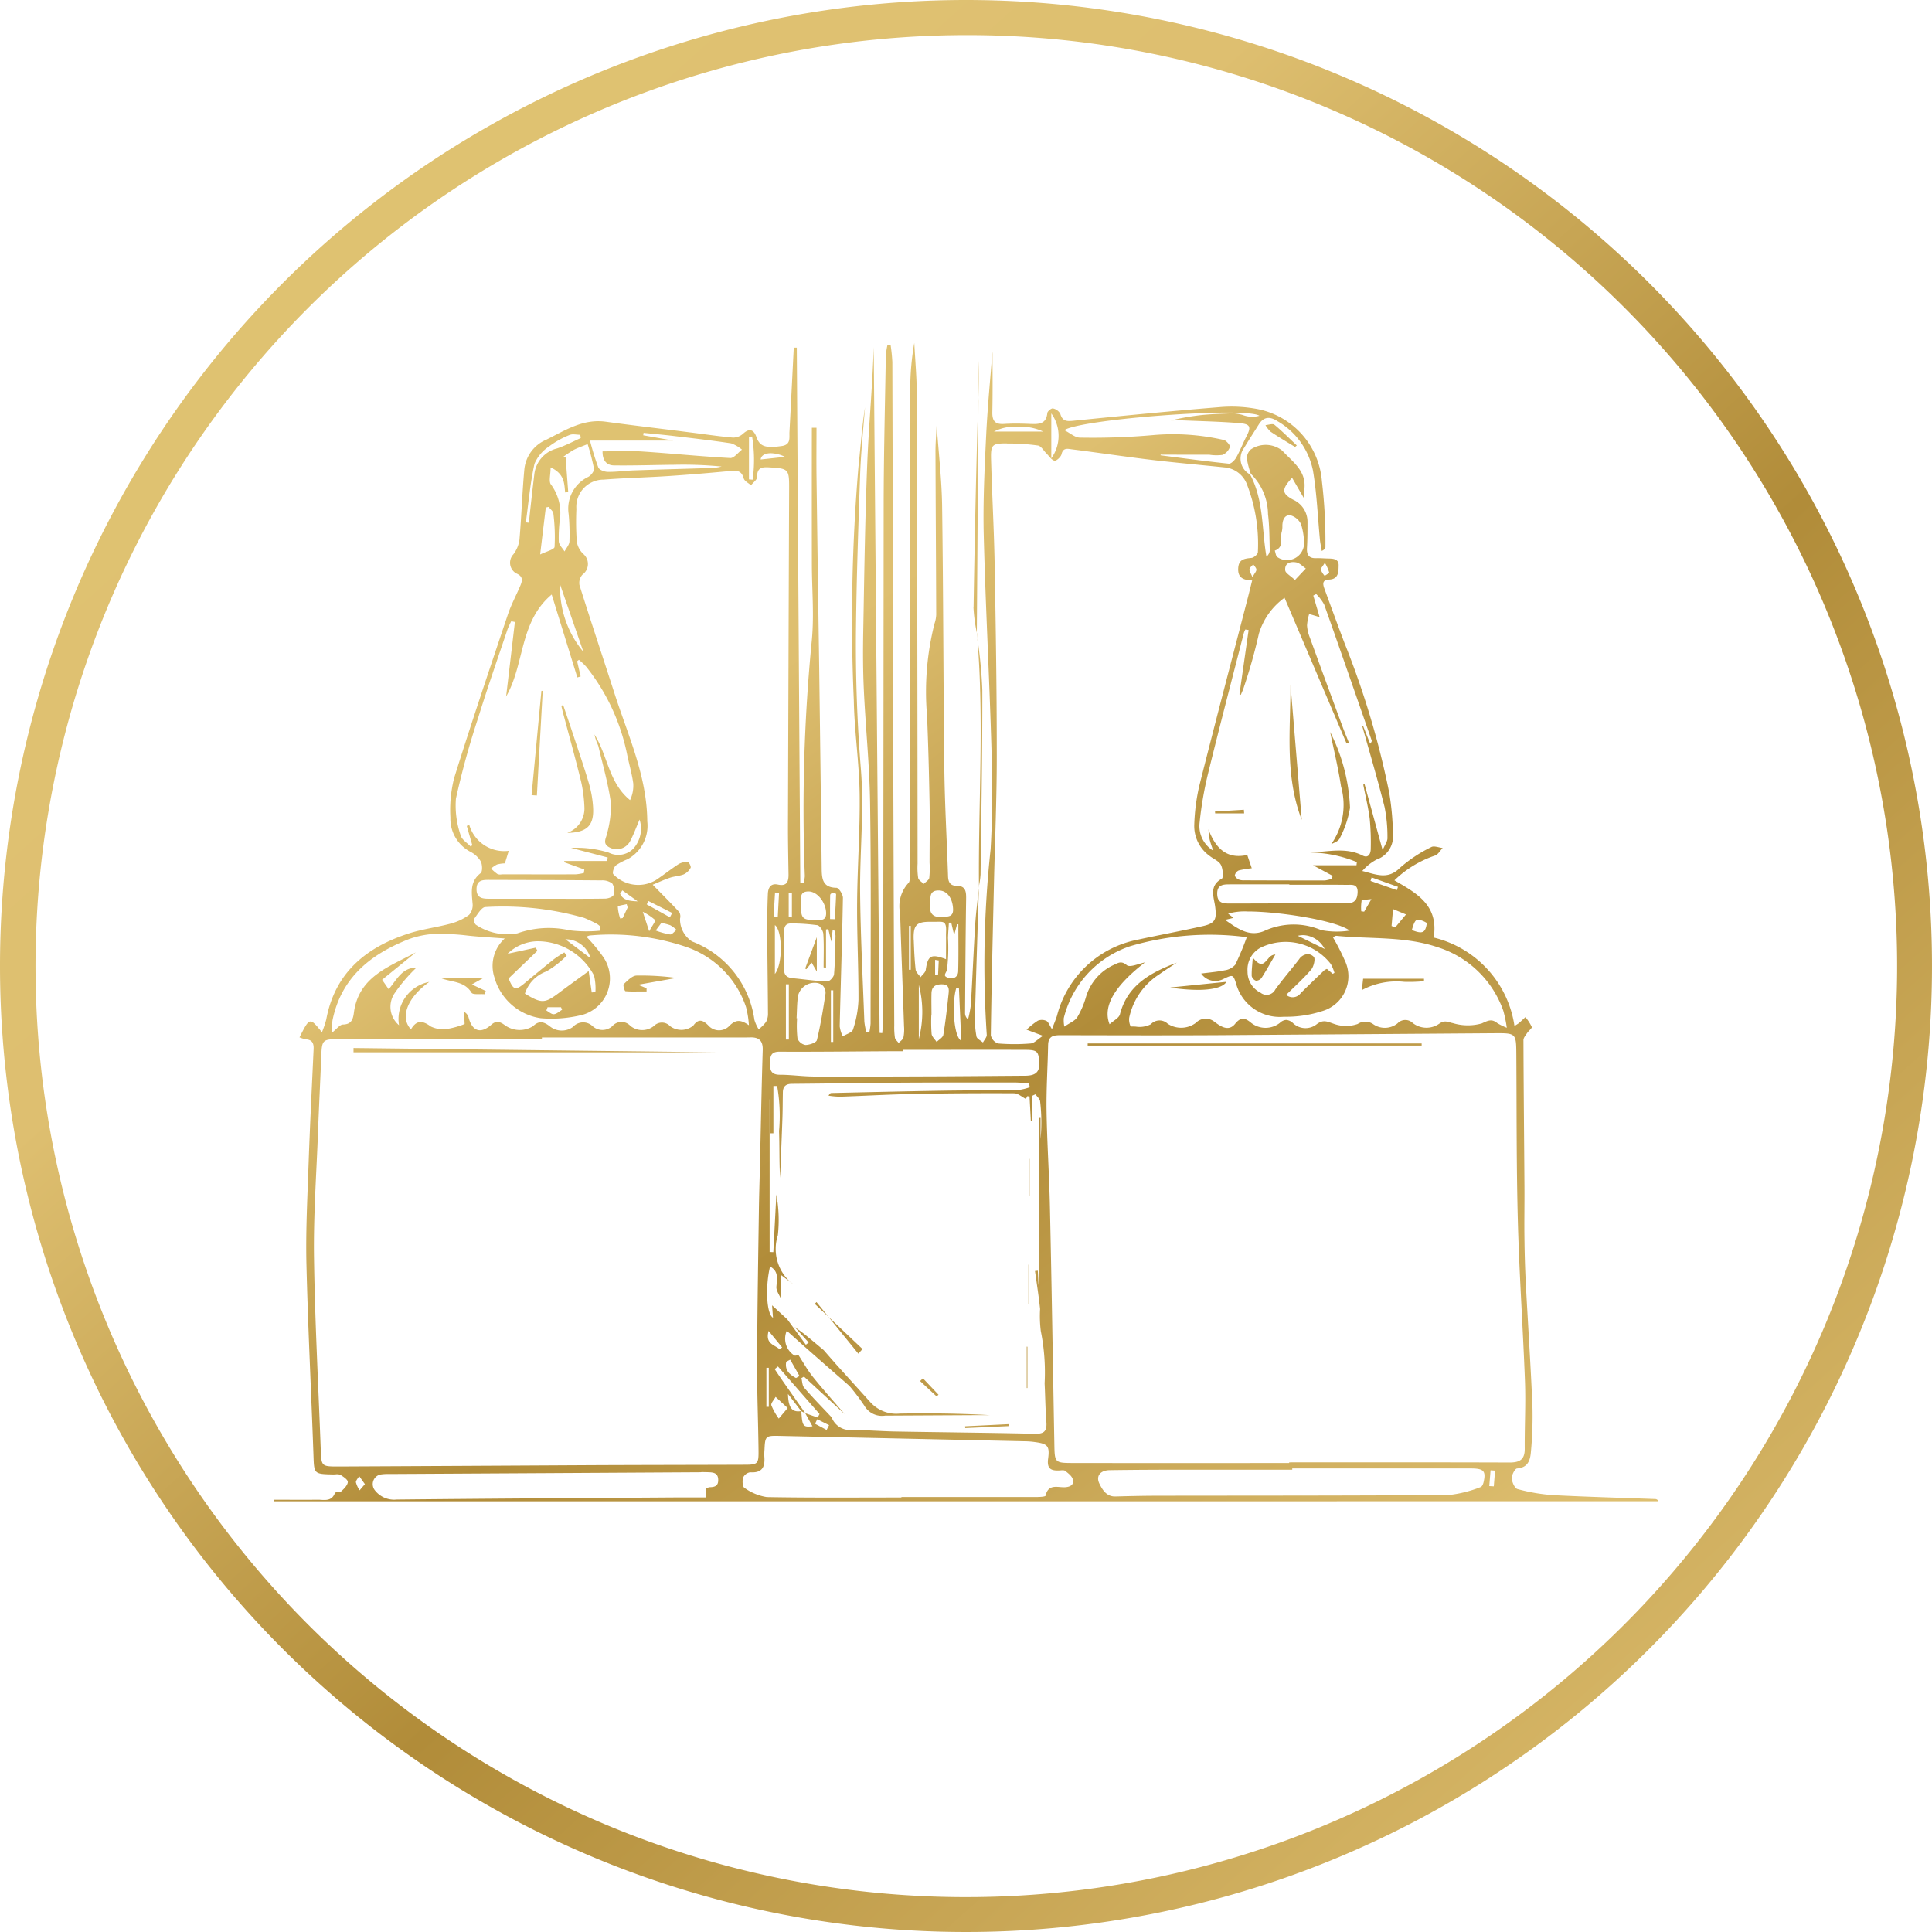
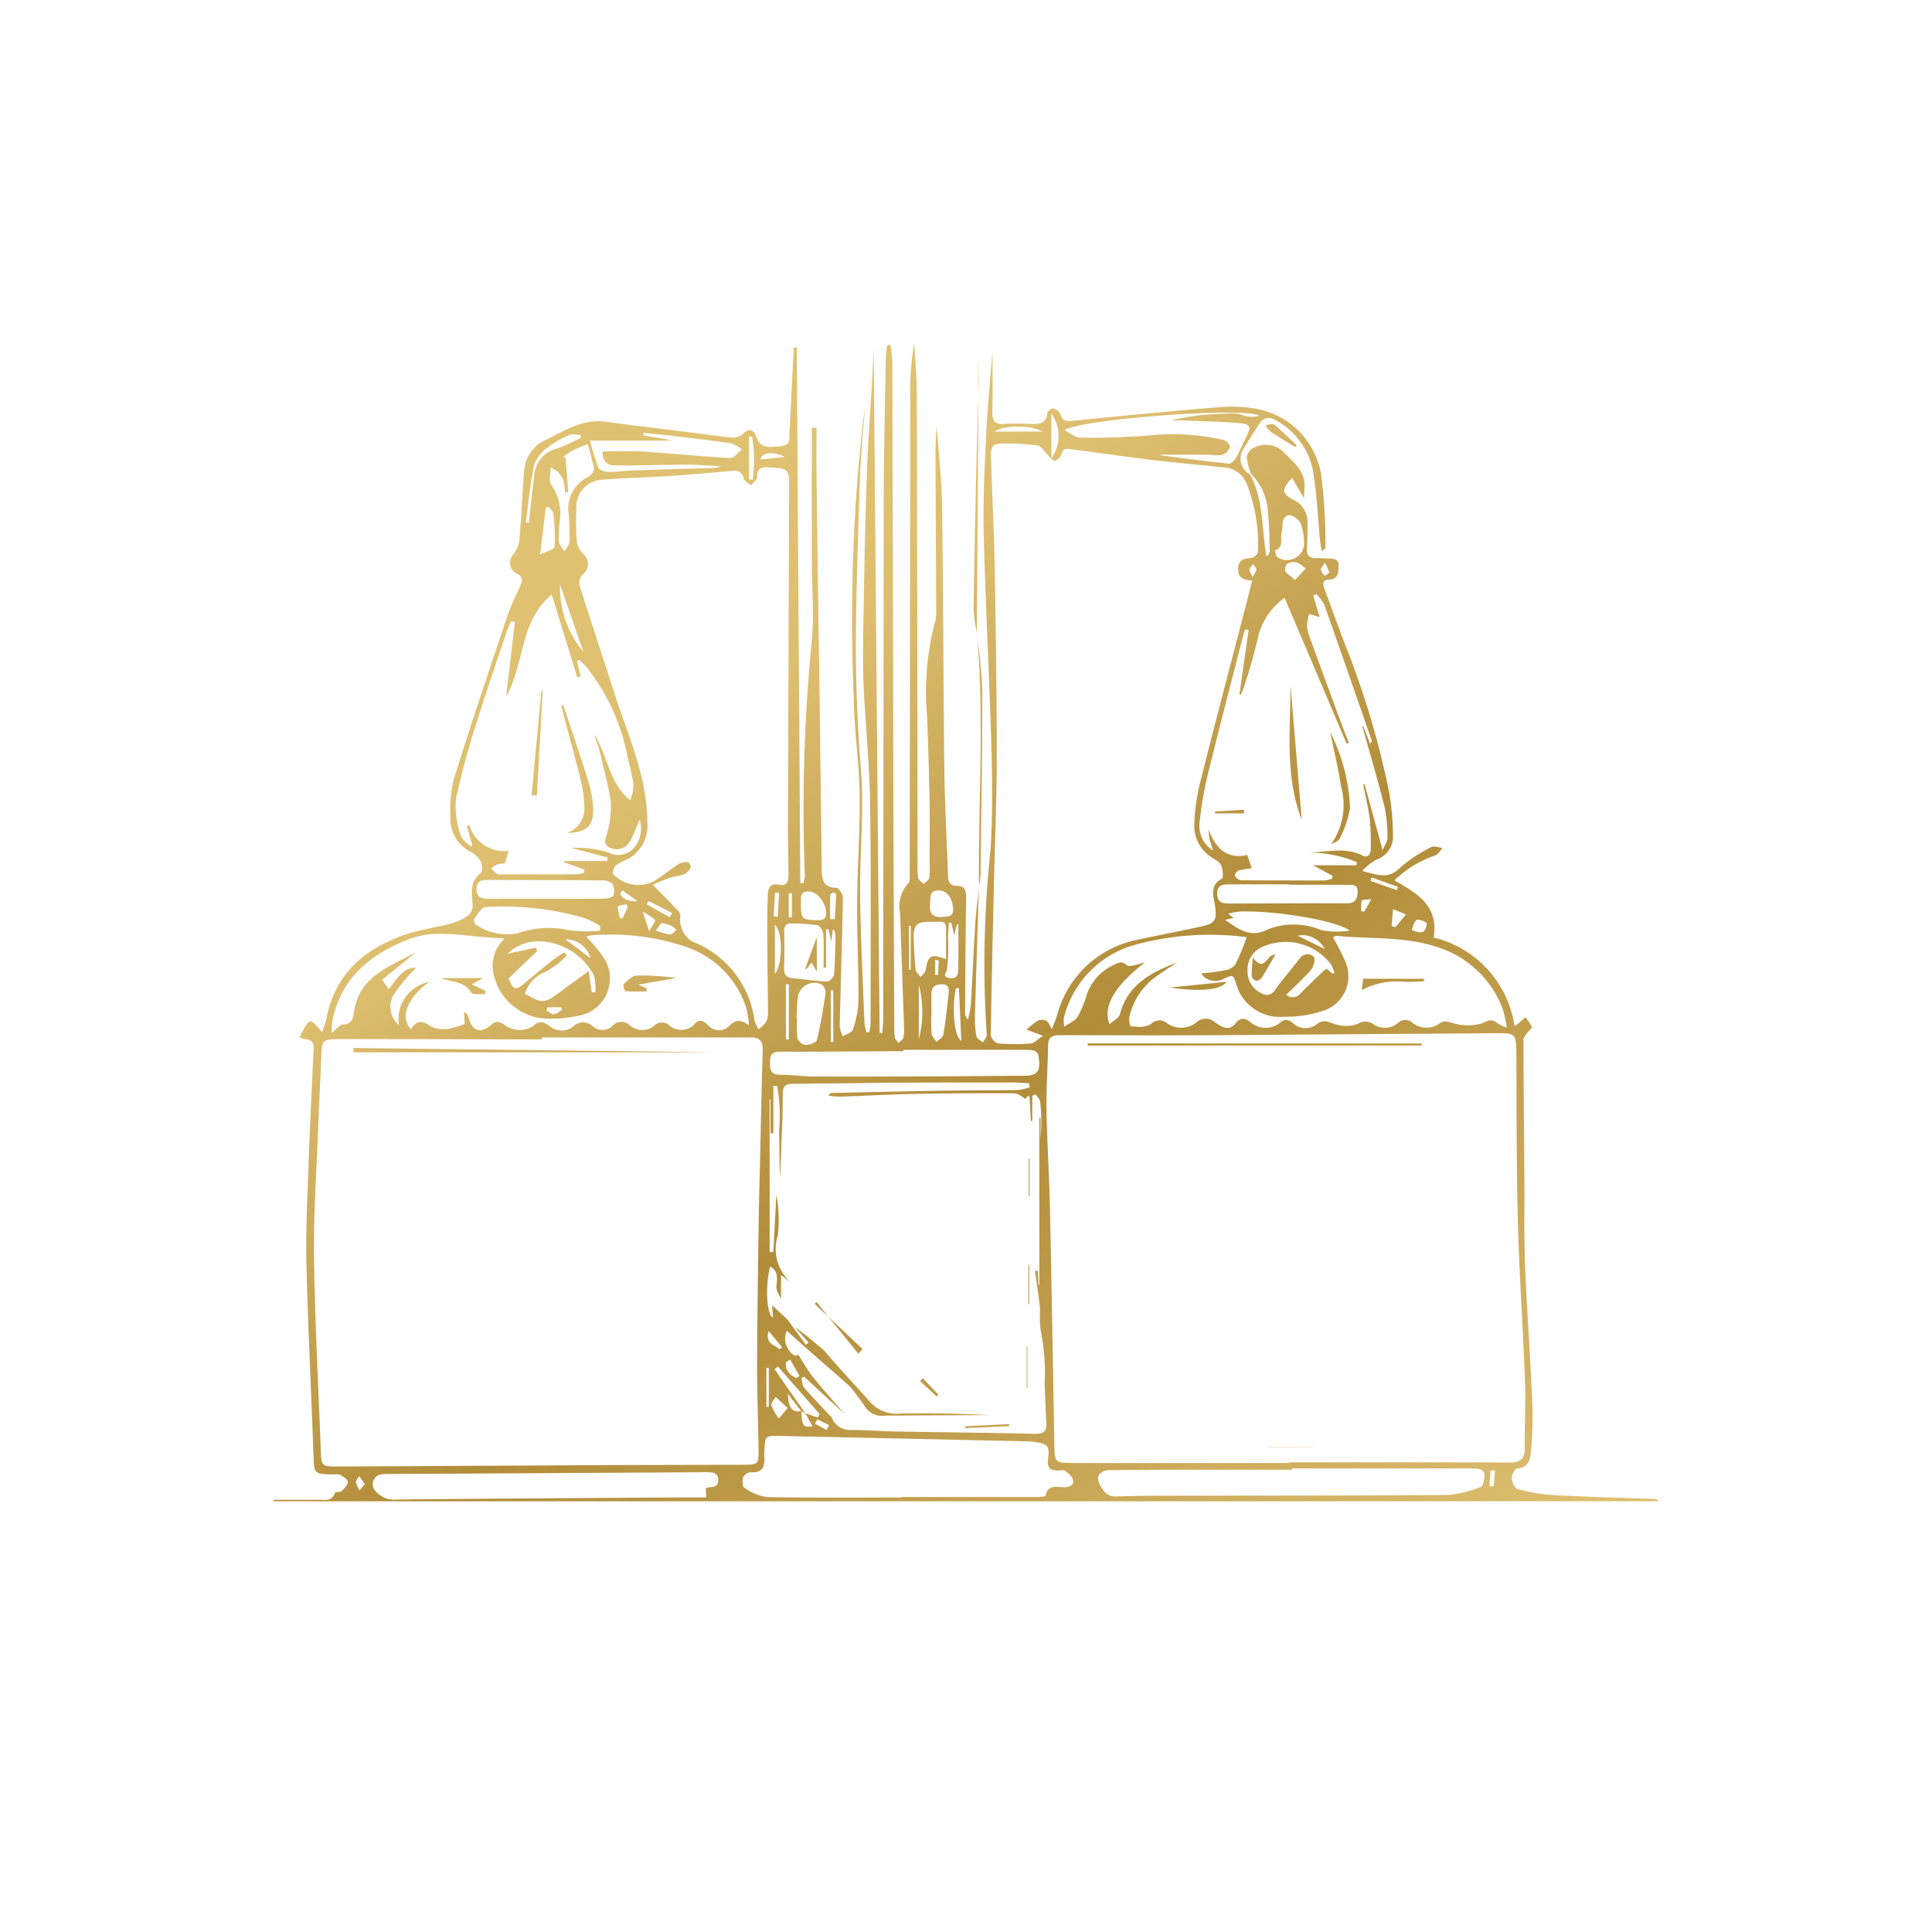
<svg xmlns="http://www.w3.org/2000/svg" width="110" height="110" viewBox="0 0 110 110">
  <defs>
    <linearGradient id="linear-gradient" x1="0.112" y1="-0.026" x2="0.983" y2="0.989" gradientUnits="objectBoundingBox">
      <stop offset="0" stop-color="#e0c472" />
      <stop offset="0.296" stop-color="#debf70" />
      <stop offset="0.583" stop-color="#b18c39" />
      <stop offset="1" stop-color="#debf70" />
    </linearGradient>
    <linearGradient id="linear-gradient-2" x1="0.064" y1="0.052" x2="0.891" y2="0.974" gradientUnits="objectBoundingBox">
      <stop offset="0" stop-color="#e0c472" />
      <stop offset="0.296" stop-color="#debf70" />
      <stop offset="0.592" stop-color="#b18c39" />
      <stop offset="1" stop-color="#debf70" />
    </linearGradient>
  </defs>
  <g id="Group_136922" data-name="Group 136922" transform="translate(-202 -4863)">
    <g id="Group_67557" data-name="Group 67557" transform="translate(217.576 4882.524)">
      <path id="Union_3" data-name="Union 3" d="M39.374,65.954H0v-.09c.824,0,1.648.011,2.471,0,.071,0,.145,0,.219.007.317.019.642.038.806-.392.027-.07.281-.026.365-.1.157-.147.355-.34.366-.524.008-.129-.248-.3-.418-.405a.5.5,0,0,0-.276-.03c-.042,0-.085.006-.124.005-1.125-.023-1.1-.024-1.138-1.121-.127-3.618-.313-7.235-.4-10.854-.045-1.914.057-3.832.124-5.747.076-2.166.186-4.332.285-6.5.015-.315-.073-.527-.433-.552a1.717,1.717,0,0,1-.37-.114c.581-1.149.581-1.149,1.277-.291A5.651,5.651,0,0,0,3,38.52c.49-2.652,2.256-4.1,4.672-4.887.787-.258,1.625-.356,2.427-.575a3.092,3.092,0,0,0,1.032-.493.831.831,0,0,0,.2-.643c-.053-.639-.161-1.253.458-1.732.115-.089.1-.483.011-.663a1.443,1.443,0,0,0-.58-.547,2.124,2.124,0,0,1-1.152-1.953,7.447,7.447,0,0,1,.21-2.241c.974-3.123,2.021-6.222,3.062-9.324.19-.566.482-1.1.713-1.65.121-.288.159-.524-.24-.691a.7.7,0,0,1-.16-1.084A1.768,1.768,0,0,0,14,11.2c.115-1.327.155-2.662.277-3.989a2.052,2.052,0,0,1,1.252-1.7c1.071-.53,2.085-1.2,3.378-1.025,1.589.219,3.184.4,4.775.606.825.1,1.648.229,2.475.3a.85.85,0,0,0,.573-.22c.342-.314.6-.266.763.19.191.541.517.643,1.444.509.531-.077.418-.474.436-.8.086-1.6.164-3.2.245-4.8h.172q.1,15.239.2,30.478l.182.014a1.766,1.766,0,0,0,.076-.4,98.6,98.6,0,0,1,.4-13.458c.134-1.438,0-2.9,0-4.351q-.006-3.861,0-7.722h.264c0,.913-.01,1.826,0,2.739q.071,5.4.152,10.8.077,5.776.144,11.553c.007.582.047,1.091.841,1.1.131,0,.37.374.367.572-.043,2.439-.126,4.876-.183,7.314a1.928,1.928,0,0,0,.173.57c.2-.126.533-.215.584-.387a6.029,6.029,0,0,0,.312-1.69c.007-1.839-.091-3.678-.078-5.516.015-2.072.173-4.144.144-6.214-.025-1.778-.3-3.551-.332-5.329A104.179,104.179,0,0,1,33.3,7.055c.123-1.128.2-2.261.373-3.386-.1,1.29-.232,2.579-.279,3.871-.1,2.882-.2,5.766-.233,8.65q-.048,4.064.281,8.122c.187,2.325-.07,4.682-.046,7.024.025,2.435.151,4.87.241,7.306a3.861,3.861,0,0,0,.114.6l.168.007a3.368,3.368,0,0,0,.072-.5c0-4.182.034-8.364-.028-12.546-.031-2.146-.254-4.288-.355-6.434-.053-1.121-.055-2.246-.034-3.369.058-3.175.1-6.351.227-9.524.088-2.212.3-4.419.368-6.633q.168,19.52.336,39.04l.15.012c.019-.267.055-.534.055-.8q.014-14.7.026-29.4c.006-2.789.076-5.577.123-8.366a4.481,4.481,0,0,1,.091-.6L35.13.116a9.449,9.449,0,0,1,.1.975q.03,10.286.047,20.571.024,8.6.062,17.2a4.035,4.035,0,0,0,.038.695c.019.109.137.2.211.3.095-.1.241-.19.272-.308a2.292,2.292,0,0,0,.036-.636c-.073-2.147-.157-4.294-.223-6.441a1.942,1.942,0,0,1,.471-1.717c.1-.086.074-.33.074-.5q.017-13.83.032-27.661A15.176,15.176,0,0,1,36.48,0c.05.994.141,1.987.144,2.982q.035,13.336.043,26.673a3.976,3.976,0,0,0,.034.81c.027.129.205.225.315.337.111-.113.295-.213.317-.341a5.159,5.159,0,0,0,.016-.869c0-1.141.022-2.283,0-3.424-.03-1.645-.073-3.289-.142-4.933a15.817,15.817,0,0,1,.421-5.244,1.831,1.831,0,0,0,.1-.512c-.01-3.1-.032-6.193-.042-9.29,0-.482.041-.965.067-1.513.111,1.582.289,3.1.311,4.616.07,5,.067,9.993.127,14.989.025,2.032.144,4.063.211,6.1.011.329.137.526.472.527.525,0,.564.316.557.739-.033,2.168-.045,4.337-.061,6.505a.456.456,0,0,0,.17.361,6.246,6.246,0,0,0,.161-.834c.091-1.527.153-3.055.248-4.581.043-.686.136-1.369.209-2.054-.077,2.429-.158,4.858-.225,7.288a5.373,5.373,0,0,0,.087,1.155c.025.133.241.23.369.344.076-.15.232-.309.216-.448a60.672,60.672,0,0,1,.22-10.55c.115-1.93.1-3.873.046-5.808-.116-4.024-.335-8.045-.437-12.07-.047-1.893.046-3.793.138-5.686.082-1.7.252-3.392.36-4.791,0,.953.018,2.207-.009,3.459-.011.5.151.709.663.677s1.008-.022,1.51,0c.475.017.9.012.958-.623.01-.1.233-.28.319-.26a.621.621,0,0,1,.421.308c.121.426.363.432.742.394,2.77-.279,5.542-.552,8.318-.775a7.838,7.838,0,0,1,2.251.126,4.55,4.55,0,0,1,3.583,4.09,29.485,29.485,0,0,1,.2,3.757c0,.066-.05.134-.208.215-.032-.2-.076-.4-.1-.6-.129-1.325-.179-2.663-.4-3.971a4.2,4.2,0,0,0-2-2.807c-.421-.275-.79-.3-1.086.175-.274.438-.56.869-.822,1.315A1.024,1.024,0,0,0,55.6,7.492c.78,1.457.659,3.1.929,4.674a.489.489,0,0,0,.19-.335c-.019-.7-.015-1.4-.1-2.087a3.257,3.257,0,0,0-.979-2.291,4.974,4.974,0,0,1-.228-.883.714.714,0,0,1,.223-.5,1.514,1.514,0,0,1,1.8.068c.561.613,1.332,1.11,1.264,2.1-.01.141-.017.283-.036.6l-.673-1.159c-.619.668-.583.9.06,1.247a1.378,1.378,0,0,1,.818,1.245c0,.5,0,1.008-.03,1.51-.022.388.115.589.523.575.212-.007.426.013.639.018.3.008.652,0,.641.4-.009.339.011.775-.54.8-.454.021-.344.318-.247.583.373,1.018.745,2.036,1.128,3.05a48.719,48.719,0,0,1,2.538,8.5,15.855,15.855,0,0,1,.216,2.579,1.385,1.385,0,0,1-.93,1.228,2.841,2.841,0,0,0-.819.653c.763.187,1.451.524,2.145-.179a7.977,7.977,0,0,1,1.782-1.182c.156-.089.43.029.649.051-.142.148-.257.368-.43.43A6.112,6.112,0,0,0,63.817,30.6c1.243.722,2.534,1.4,2.235,3.256a6.093,6.093,0,0,1,4.6,5.036c.15-.1.213-.132.266-.178.121-.106.238-.218.356-.327a2.545,2.545,0,0,1,.362.556c.026.074-.178.219-.26.343s-.213.272-.213.409c.01,2.787.039,5.573.057,8.36.007.985-.015,1.971,0,2.956.01.85.034,1.7.078,2.548.122,2.318.277,4.634.376,6.953a21.67,21.67,0,0,1-.084,2.6c-.036.463-.146.924-.79.972-.123.009-.31.369-.3.561.008.216.166.57.323.611a10.412,10.412,0,0,0,2.027.346c1.932.1,3.866.151,5.8.222a.214.214,0,0,1,.2.126ZM24.3,64.3q-8.861.051-17.72.1a2.7,2.7,0,0,0-.52.033.563.563,0,0,0-.286.9,1.386,1.386,0,0,0,1.237.521c5.287-.055,10.574-.084,15.861-.12.579,0,1.157,0,1.768,0-.013-.2-.022-.34-.034-.518a1.218,1.218,0,0,1,.227-.065c.28-.006.491-.065.483-.421-.008-.391-.266-.421-.552-.432-.13-.005-.261-.007-.391-.007Zm2.435.3c-.056.178-.038.521.07.583a2.942,2.942,0,0,0,1.277.53c2.554.048,5.11.024,7.664.024v-.027q3.833,0,7.665,0c.189,0,.53-.014.544-.078.12-.545.475-.517.822-.491a2.214,2.214,0,0,0,.291.01c.31-.019.52-.15.436-.452-.052-.187-.263-.345-.433-.477-.075-.058-.226-.029-.341-.024-.472.021-.707-.1-.631-.669.1-.743-.034-.853-.78-.952a4.308,4.308,0,0,0-.462-.038q-7.051-.157-14.1-.309c-.741-.015-.772.025-.806.776a3.2,3.2,0,0,0-.009.406c.048.58-.118.937-.8.89h-.01A.541.541,0,0,0,26.732,64.606Zm24.939-.445c-1.355,0-2.71.006-4.065.026-.538.008-.807.331-.585.777.17.341.4.737.917.721.792-.023,1.586-.041,2.379-.042,5.536-.01,11.072,0,16.608-.043a7.035,7.035,0,0,0,1.8-.452c.076-.022.141-.172.164-.273.148-.64.015-.786-.731-.786q-5.08,0-10.161,0v.073H54.383Zm-46.983.722a1.459,1.459,0,0,0,.209.45l.3-.351-.325-.456C4.805,64.647,4.677,64.772,4.688,64.884Zm64.526.21.258.015q.035-.447.072-.895l-.256-.018ZM3.659,39.64c-.885,0-.907.075-.944.991-.057,1.431-.131,2.862-.184,4.294-.089,2.379-.263,4.76-.229,7.137.051,3.638.249,7.274.383,10.91.036.992.033,1,1.007,1q7.116-.034,14.232-.074c2.962-.014,5.925-.015,8.888-.026.75,0,.808-.049.8-.787-.018-1.646-.088-3.291-.082-4.936.01-2.885.058-5.769.1-8.654.011-.89.041-1.781.062-2.671.051-2.187.091-4.375.158-6.562.017-.541-.218-.738-.72-.722-.29.009-.581.005-.871.005H15.278v.109h-.814c-2.656,0-5.312-.014-7.968-.014Q5.078,39.635,3.659,39.64Zm40.44.326c-.024,1.257-.108,2.514-.089,3.769.029,1.819.153,3.637.192,5.457.1,4.511.17,9.023.253,13.534.018,1.022.028,1.045,1.049,1.047q6.16.008,12.319,0v-.036c4.184,0,8.368-.007,12.552.008.577,0,.866-.168.861-.785-.01-1.277.061-2.556.014-3.831-.113-3.036-.323-6.068-.405-9.1-.085-3.155-.066-6.313-.087-9.469-.009-1.266,0-1.267-1.27-1.258q-7.9.057-15.8.112c-2.944.016-5.889.006-8.833,0h-.013C44.444,39.414,44.11,39.436,44.1,39.966ZM35.4,61.98c2.651.047,5.3.068,7.954.13.529.012.685-.167.646-.667-.057-.732-.063-1.468-.1-2.2a11.885,11.885,0,0,0-.217-2.979,6.82,6.82,0,0,1-.041-1.256c-.074-.725-.191-1.445-.29-2.167l.16-.017q.02.4.039.791l.047,0v-9.49l.071,0v1.2a10.043,10.043,0,0,0-.026-2.145c-.015-.141-.174-.268-.266-.4l-.181.084v1.43h-.08q-.037-.7-.075-1.393l-.132-.013-.072.159c-.226-.114-.449-.323-.674-.324q-2.872-.016-5.746.038c-1.392.027-2.784.109-4.176.156a4.943,4.943,0,0,1-.643-.059c.062-.119.114-.15.167-.151,2.129-.047,4.258-.1,6.386-.133,1.413-.023,2.827-.013,4.24-.036a3.054,3.054,0,0,0,.663-.16l-.042-.226c-.3-.016-.6-.045-.9-.045-2.051,0-4.1,0-6.151.01-2.148.014-4.3.05-6.445.067-.337,0-.512.139-.519.474-.011.484-.007.969-.024,1.452-.04,1.143-.089,2.285-.134,3.427-.052-.892-.028-1.781-.059-2.668a9.747,9.747,0,0,0-.109-2.561h-.213V45h-.166V43.067l-.049,0v8.692l.211.01.172-3.285a8.027,8.027,0,0,1,.085,2.326,2.533,2.533,0,0,0,.707,2.653l-.527-.393v1.364c-.093-.232-.279-.472-.262-.695.037-.453.137-.883-.361-1.152-.276,1.135-.209,2.7.167,2.915-.014-.191-.026-.355-.052-.706l.869.8,1.055,1.445.159-.128-.8-.885c.2.146.4.284.595.438.357.288.707.585,1.059.879l.7.8,2,2.213-1.2-.93-.1-.1h0q-1.085-.948-2.169-1.9c-.431-.379-.857-.762-1.331-1.184a1.131,1.131,0,0,0,.422,1.4c.065.051.233-.027.236-.027.275.421.519.867.832,1.257.578.721,1.2,1.409,1.8,2.11L30.2,58.855l-.147.087c.049.184.044.415.156.544.5.579,1.041,1.129,1.566,1.689a1.116,1.116,0,0,0,1.14.718h.015C33.75,61.894,34.577,61.965,35.4,61.98Zm-4.574-.442.663.353.139-.273-.673-.335C30.915,61.367,30.872,61.452,30.829,61.537Zm-.144.145-.409-.741-.225-.116C30.1,61.685,30.146,61.745,30.685,61.683ZM28.342,60.49a3.522,3.522,0,0,0,.422.754l.507-.6-.688-.636C28.5,60.17,28.305,60.363,28.342,60.49Zm2.638.694.105-.2-2.368-2.707-.186.151c.135.2.267.4.405.6q.668.957,1.34,1.912Zm-.94-.366-.751-.977C29.308,60.657,29.535,60.9,30.039,60.818Zm-1.98-2.465v2.224h.136V58.352Zm1.129-.344c-.093.48.189.73.556.926l.2-.115-.53-.931Zm-.376-.71.143-.106-.769-.939C27.97,57,28.539,57.042,28.812,57.3ZM28.264,41c-.008.409.066.667.562.667.638,0,1.275.094,1.913.1,2.3.009,4.608,0,6.912-.009,1.7-.007,3.406-.023,5.109-.035.5,0,.875-.111.834-.749s-.1-.724-.828-.725c-2.3-.007-4.607,0-6.91,0v.079c-.251,0-.5,0-.755,0-2.091.011-4.182.037-6.272.026h-.008C28.317,40.346,28.272,40.606,28.264,41Zm1.595-3.817c-.061.417-.057.844-.081,1.267h.029a6.58,6.58,0,0,0,.022,1.151.605.605,0,0,0,.454.371c.226,0,.616-.132.652-.278.213-.872.357-1.762.491-2.651a.6.6,0,0,0-.191-.487.745.745,0,0,0-.422-.124A.969.969,0,0,0,29.858,37.181ZM41.73,5.722c-.824,0-.9.079-.88.907.057,2.011.17,4.021.206,6.033.065,3.619.121,7.239.12,10.858,0,2.438-.106,4.876-.162,7.314-.066,2.863-.138,5.726-.177,8.59a.636.636,0,0,0,.415.462,11.271,11.271,0,0,0,1.855,0c.2-.016.39-.234.7-.436l-.935-.35a4.261,4.261,0,0,1,.641-.511A.616.616,0,0,1,44,38.6c.115.055.17.239.319.471.119-.316.213-.534.285-.76a5.906,5.906,0,0,1,4.559-4.324c1.247-.273,2.5-.5,3.748-.783.721-.162.789-.392.7-1.1-.07-.544-.368-1.189.379-1.6.1-.058.064-.563-.053-.785s-.415-.332-.628-.5a2.094,2.094,0,0,1-.888-1.8,11.44,11.44,0,0,1,.281-2.182c.9-3.583,1.843-7.155,2.77-10.732.077-.3.148-.594.245-.981-.546-.017-.824-.185-.794-.7s.364-.543.757-.583c.136-.014.365-.214.362-.325a9.348,9.348,0,0,0-.645-3.92,1.5,1.5,0,0,0-1.254-.908c-1.384-.144-2.772-.264-4.153-.429-1.516-.181-3.027-.408-4.542-.6-.232-.03-.5-.108-.585.281-.035.154-.3.392-.4.367-.176-.044-.307-.263-.457-.409s-.305-.428-.486-.455a11.8,11.8,0,0,0-1.74-.114Zm-4.264,33.62c.019.162.187.306.286.458.132-.135.355-.254.381-.406.131-.778.216-1.563.3-2.348.029-.258.025-.518-.351-.527s-.612.111-.623.51,0,.81,0,1.216h-.008A9.165,9.165,0,0,0,37.466,39.342Zm-5.734.458.133,0V36.861h-.133Zm7.138-3.066c-.247.774-.169,2.751.285,3q-.067-1.5-.133-3Zm-9.7,2.929h.168V36.516h-.168Zm7.567-.03a6.077,6.077,0,0,0,0-3.083ZM7.619,33.981c-2.145.863-3.776,2.194-4.264,4.589a6.8,6.8,0,0,0-.054.723c.3-.237.474-.482.648-.485.482-.009.576-.3.623-.665C4.84,36.068,6.6,35.515,8.1,34.7l-1.92,1.56.375.539c.461-.544.768-1.239,1.574-1.224A9.089,9.089,0,0,0,6.911,37a1.371,1.371,0,0,0,.232,1.847,2.146,2.146,0,0,1,1.721-2.464c-1.262.9-1.677,2.023-1.042,2.7.31-.53.651-.52,1.134-.162a1.607,1.607,0,0,0,.982.128,4.7,4.7,0,0,0,.94-.271c-.007-.167-.019-.43-.031-.693a.52.52,0,0,1,.263.346c.213.769.685.919,1.288.386.283-.25.509-.167.771.028a1.436,1.436,0,0,0,1.609.052c.331-.324.6-.248.918-.015a1.081,1.081,0,0,0,1.348.062.782.782,0,0,1,1.124-.04.836.836,0,0,0,1.119-.006.688.688,0,0,1,1.025-.017,1.065,1.065,0,0,0,1.344.007.636.636,0,0,1,.92.011,1.069,1.069,0,0,0,1.323-.033c.3-.415.546-.31.845-.016a.812.812,0,0,0,1.153.086c.4-.418.672-.432,1.166-.089a5.294,5.294,0,0,0-.165-1.039,5.448,5.448,0,0,0-3.352-3.4A13.376,13.376,0,0,0,18,33.739a.647.647,0,0,0-.185.074,9.514,9.514,0,0,1,.94,1.129A2.15,2.15,0,0,1,17.393,38.3a7.214,7.214,0,0,1-2.183.147,3.225,3.225,0,0,1-2.635-2.321,2.1,2.1,0,0,1,.588-2.216c-.775-.059-1.448-.093-2.116-.166a13.965,13.965,0,0,0-1.511-.1A5.043,5.043,0,0,0,7.619,33.981Zm15.974-4.418c.066.006.188.257.152.322a.863.863,0,0,1-.386.372c-.247.1-.53.107-.785.192-.331.11-.649.258-.988.4.582.594,1.058,1.066,1.511,1.557a.489.489,0,0,1,.045.373,1.508,1.508,0,0,0,.684,1.3,5.6,5.6,0,0,1,3.551,4.464,2.191,2.191,0,0,0,.244.536,2.407,2.407,0,0,0,.416-.416.974.974,0,0,0,.112-.494c-.009-1.549-.034-3.1-.043-4.647,0-.716.006-1.433.037-2.148.015-.337.145-.625.577-.532.5.108.607-.169.6-.581-.015-.949-.035-1.9-.032-2.847q.029-9.617.066-19.235c0-.964-.061-1.031-1.052-1.088-.406-.024-.781-.06-.772.546,0,.155-.226.313-.348.47-.143-.13-.37-.237-.414-.394-.107-.39-.323-.462-.687-.428-1.194.114-2.39.215-3.586.294-1.235.082-2.474.108-3.707.205a1.55,1.55,0,0,0-1.547,1.669,16.145,16.145,0,0,0,.023,1.858,1.234,1.234,0,0,0,.365.7.749.749,0,0,1-.04,1.18.7.7,0,0,0-.172.6c.649,2.067,1.337,4.122,2,6.185.767,2.382,1.841,4.679,1.86,7.264A2.167,2.167,0,0,1,20.149,29.4a3.326,3.326,0,0,0-.659.348c-.115.1-.215.414-.15.5a1.965,1.965,0,0,0,2.4.353c.455-.293.875-.639,1.331-.932a.817.817,0,0,1,.428-.106Q23.546,29.559,23.593,29.564Zm34.458,9.172a1.027,1.027,0,0,0,1.335.06c.38-.291.607-.154.979-.029a2.028,2.028,0,0,0,1.359.011.78.78,0,0,1,.871,0,1.157,1.157,0,0,0,1.4-.037.607.607,0,0,1,.87-.015,1.271,1.271,0,0,0,1.514.028c.309-.216.487-.079.771-.024a2.931,2.931,0,0,0,1.64.015c.374-.172.569-.271.886-.016a3.48,3.48,0,0,0,.539.263,7.229,7.229,0,0,0-.2-.972,5.812,5.812,0,0,0-3.75-3.616c-1.874-.631-3.831-.452-5.75-.645-.062-.006-.13.053-.2.084a12.839,12.839,0,0,1,.672,1.31,2.066,2.066,0,0,1-1.25,2.882,6.7,6.7,0,0,1-2.215.33,2.577,2.577,0,0,1-2.725-1.905c-.172-.547-.212-.477-.783-.214a.978.978,0,0,1-1.2-.339c.528-.069.938-.1,1.334-.184a.968.968,0,0,0,.607-.32,16.175,16.175,0,0,0,.656-1.566,16.052,16.052,0,0,0-6.633.511,5.775,5.775,0,0,0-3.786,4.092,1.859,1.859,0,0,0,.031.488c.311-.217.6-.326.736-.535a4.908,4.908,0,0,0,.483-1.105,2.91,2.91,0,0,1,1.61-1.88c.219-.094.406-.252.722.018.183.156.709-.093,1.035-.151-1.7,1.317-2.421,2.484-2.011,3.518.229-.211.536-.355.59-.565.437-1.693,1.78-2.388,3.236-2.942-.338.224-.681.438-1.01.674a3.891,3.891,0,0,0-1.7,2.47.93.93,0,0,0,.086.49c.091,0,.188,0,.286.006a1.41,1.41,0,0,0,.86-.132.671.671,0,0,1,.961-.031,1.4,1.4,0,0,0,1.6-.046.785.785,0,0,1,1.059-.067c.319.234.793.6,1.182.116.333-.414.581-.331.913-.053a1.322,1.322,0,0,0,1.636,0,.554.554,0,0,1,.364-.167A.642.642,0,0,1,58.051,38.735Zm-42.52-.726c.143.077.291.223.427.211.163-.014.313-.162.469-.253l-.061-.144H15.6Zm1.158-3.128a5.225,5.225,0,0,1-1.164.907,1.984,1.984,0,0,0-1.215,1.26c.948.573,1.129.564,1.938-.043.519-.39,1.048-.768,1.693-1.24l.174,1.217.209-.021a3.093,3.093,0,0,0-.078-.939,3.632,3.632,0,0,0-3.2-1.954,2.493,2.493,0,0,0-1.723.712l1.606-.348.091.179L13.38,36.184c.276.674.394.7.921.264q.824-.69,1.663-1.362a6.877,6.877,0,0,1,.59-.383Zm42.537.076c.1.1,0,.55-.149.724-.431.505-.931.951-1.423,1.438a.568.568,0,0,0,.829-.1c.438-.437.886-.864,1.333-1.292a.71.71,0,0,1,.158-.085l.333.28.095-.058a2.453,2.453,0,0,0-.206-.5,3.257,3.257,0,0,0-4-.93,1.41,1.41,0,0,0-.742,1.346A1.331,1.331,0,0,0,56.2,37a.552.552,0,0,0,.835-.189c.429-.591.912-1.142,1.356-1.721a.638.638,0,0,1,.487-.29A.483.483,0,0,1,59.227,34.958ZM29.072,33.541c.019.694.015,1.39-.007,2.085-.011.378.163.515.509.547.652.059,1.3.161,1.955.184.128,0,.367-.254.381-.406.062-.73.068-1.464.084-2.2a1.334,1.334,0,0,0-.078-.333l-.084.014c-.022.185-.043.369-.077.663l-.169-.718-.132.019v2.173l-.137-.013c0-.637.025-1.276-.016-1.91-.012-.179-.2-.466-.34-.493a11.25,11.25,0,0,0-1.434-.1h-.053C29.167,33.049,29.062,33.213,29.072,33.541Zm9.378-.531c-.017.293-.045.585-.051.878a10.561,10.561,0,0,1-.056,1.79c-.041.208-.277.352.053.464.308.105.572-.029.583-.366.026-.89.009-1.782.009-2.673l-.07-.007-.169.62-.165-.708Zm-2,.993c.021.56.043,1.122.106,1.678.017.152.184.288.282.431.1-.137.271-.263.293-.412.121-.818.288-.936,1.155-.612,0-.486.007-.9,0-1.323-.005-.25.049-.566-.08-.727-.074-.093-.279-.086-.476-.079-.07,0-.138,0-.2,0l-.168,0C36.58,32.959,36.415,33.171,36.447,34Zm1.215,1.976.169,0q.019-.409.039-.819l-.208-.035Zm-9.122-.05c.477-.6.423-2.489,0-2.782Zm7.635-2.739v2.5l.1,0v-2.5ZM18.044,35.032a1.473,1.473,0,0,0-1.431-1.077Zm40.271-1.276,1.53.751a1.443,1.443,0,0,0-1.2-.789A1.486,1.486,0,0,0,58.314,33.756Zm-46.889-.972a.361.361,0,0,0,.087.339,3.2,3.2,0,0,0,2.371.494,5.361,5.361,0,0,1,2.963-.173,7.9,7.9,0,0,0,1.735.023c.006-.08.011-.161.017-.241a1.034,1.034,0,0,0-.174-.139,8.047,8.047,0,0,0-.735-.348,16.808,16.808,0,0,0-5.627-.619h0C11.849,32.119,11.612,32.535,11.425,32.784Zm10.33.671a4.139,4.139,0,0,0,.822.225c.116.006.243-.168.364-.26a2.014,2.014,0,0,0-.346-.261,3.04,3.04,0,0,0-.519-.133Zm32.592-.96.308.241-.482.115c.688.473,1.345.989,2.214.638a4,4,0,0,1,3.254-.058,4.758,4.758,0,0,0,1.629.029c-.776-.574-4-1.089-5.822-1.089A3.415,3.415,0,0,0,54.348,32.495Zm10.461.934c.614.243.775.161.854-.4a1.261,1.261,0,0,0-.487-.191C65,32.837,64.932,33.01,64.809,33.428ZM21.386,33.5c.164-.3.38-.592.334-.644a3.2,3.2,0,0,0-.7-.467Zm42.268-.3.215.071.607-.729-.738-.306ZM30.446,31.231c-.525.008-.394.408-.423.682,0,.884.066.943.914.953.3,0,.535-.016.523-.416-.019-.607-.508-1.219-1-1.219Zm1.4.073c-.059.008-.154.083-.155.13-.011.456-.007.913-.007,1.37l.271.006c.028-.475.058-.95.074-1.425,0-.026-.11-.082-.172-.082ZM19.6,32.1a2.507,2.507,0,0,0,.136.674l.14-.027.284-.6-.054-.193C19.924,32,19.6,32.039,19.6,32.1Zm9.73.595.182.013V31.337l-.182,0Zm-8.084-.726,1.319.735.13-.248-1.349-.678Zm16.136-.014c-.059.527.156.775.695.728.312-.027.638.018.61-.472-.033-.6-.339-1.025-.8-1.036h-.026C37.291,31.173,37.423,31.625,37.378,31.953Zm-8.9.7.226.015q.036-.681.072-1.361l-.228-.016Q28.509,31.969,28.474,32.649Zm33.467-.893a2.413,2.413,0,0,0-.02.6l.165.02.413-.716C62.2,31.707,61.955,31.7,61.941,31.756Zm-7.534-.934c-.369,0-.7.034-.688.549s.331.542.7.541c2.222,0,4.444-.019,6.666-.01.461,0,.611-.209.628-.625.018-.444-.263-.435-.522-.427-.042,0-.082,0-.121,0-1.082-.013-2.164-.005-3.245-.005v-.026h-3.42Zm-34.684.529c.163.391.577.422,1,.437l-.872-.625ZM11.556,31.1c0,.51.338.546.706.548,1.084,0,2.168,0,3.253,0v0c1.122,0,2.244.009,3.366-.009.167,0,.441-.1.475-.206a.794.794,0,0,0-.068-.647.924.924,0,0,0-.631-.184c-2.13-.02-4.26-.022-6.389-.029H12.24C11.882,30.573,11.559,30.6,11.556,31.1Zm50.9-.468,1.5.525.063-.187-1.5-.537Zm-6.762-.72a5.806,5.806,0,0,0-.74.123.4.4,0,0,0-.223.275c-.012.067.114.19.2.236a.785.785,0,0,0,.34.052q2.295.01,4.589.008a1.775,1.775,0,0,0,.4-.1l.037-.164-1.111-.6h2.471c.007-.06.014-.121.02-.181a7.216,7.216,0,0,0-2.679-.546c1.079-.042,2.057-.311,3.011.175.321.164.461-.1.46-.392a14.126,14.126,0,0,0-.056-1.681c-.082-.661-.243-1.313-.371-1.969l.076-.019,1.027,3.753c.135-.322.281-.506.275-.685a8.553,8.553,0,0,0-.163-1.769c-.386-1.544-.841-3.071-1.269-4.6l.047-.016.4,1.009c.085-.094.1-.155.083-.2-.9-2.576-1.787-5.153-2.7-7.723a2.513,2.513,0,0,0-.456-.6l-.164.087.359,1.225-.594-.176a3,3,0,0,0-.122.649,2.215,2.215,0,0,0,.154.676q.923,2.538,1.861,5.069c.115.313.244.622.367.932l-.129.05-3.533-8.3A3.9,3.9,0,0,0,56.1,16.555a29.918,29.918,0,0,1-.846,3.017c-.046.16-.122.311-.184.467L54.994,20q.261-1.826.521-3.652l-.187-.032a1.433,1.433,0,0,0-.085.2c-.692,2.7-1.4,5.4-2.062,8.105a20.672,20.672,0,0,0-.456,2.685,1.642,1.642,0,0,0,.769,1.6c-.1-.315-.168-.487-.205-.666a5.294,5.294,0,0,1-.06-.542c.415,1.1,1.061,1.714,2.208,1.456Zm-42.669.345c1.395,0,2.789.008,4.184,0a2.785,2.785,0,0,0,.457-.075c.009-.068.018-.136.028-.2l-1.149-.414.009-.07h2.435c.011-.066.023-.133.035-.2l-2.087-.545a6.185,6.185,0,0,1,2.143.267,1.209,1.209,0,0,0,1.378-.2,1.69,1.69,0,0,0,.381-1.681c-.194.45-.343.864-.548,1.248a.867.867,0,0,1-1.162.34c-.445-.224-.176-.547-.125-.854a5.893,5.893,0,0,0,.2-1.7c-.15-1.067-.451-2.113-.7-3.167-.03-.131-.1-.251-.144-.38-.037-.109-.062-.223-.093-.335.763,1.2.806,2.748,2.03,3.74a1.929,1.929,0,0,0,.181-.959c-.08-.573-.249-1.133-.361-1.7A11.741,11.741,0,0,0,17.8,18.435a3.5,3.5,0,0,0-.417-.392l-.1.083.2.865-.188.055-1.46-4.72c-1.852,1.551-1.531,3.97-2.595,5.806q.251-2.122.5-4.244l-.207-.041a4.185,4.185,0,0,0-.207.444c-.567,1.689-1.156,3.371-1.683,5.073a47.022,47.022,0,0,0-1.261,4.587,5.185,5.185,0,0,0,.271,2.086c.059.248.38.434.581.649l.079-.1Q11.154,28.042,11,27.5l.146-.045a2.071,2.071,0,0,0,2.244,1.464l-.22.714a2.043,2.043,0,0,0-.445.063,1.609,1.609,0,0,0-.34.234,2.677,2.677,0,0,0,.36.309.383.383,0,0,0,.21.025l.066,0Zm4.615-12.668-1.326-3.83A5.693,5.693,0,0,0,17.644,17.593ZM57.6,12.949c.016.159.282.292.553.55l.619-.656c-.18-.121-.347-.31-.543-.347a.944.944,0,0,0-.174-.017C57.793,12.479,57.564,12.6,57.6,12.949Zm-2.035-.062c-.018.095.072.21.168.45.126-.228.229-.332.225-.431s-.114-.2-.177-.3C55.7,12.7,55.582,12.784,55.563,12.887Zm4.065.032a1.1,1.1,0,0,0,.218.346c.089-.07.26-.151.252-.207a2.4,2.4,0,0,0-.244-.54C59.731,12.727,59.613,12.836,59.628,12.919ZM57.437,10.4a1.255,1.255,0,0,1-.033.346c-.116.365.159.877-.4,1.079.049.127.061.321.151.371a.97.97,0,0,0,1.514-.906,3.723,3.723,0,0,0-.167-.963.952.952,0,0,0-.584-.507.49.49,0,0,0-.079-.007C57.556,9.809,57.444,10.093,57.437,10.4ZM15.5,9.37c-.1.821-.2,1.643-.322,2.676.342-.171.808-.282.821-.433a10.636,10.636,0,0,0-.069-1.9c-.012-.133-.176-.252-.27-.377Zm.3-1.3a2.735,2.735,0,0,1,.487,2.082,8.379,8.379,0,0,0-.049,1.155c.018.2.213.378.328.566.1-.19.271-.377.28-.571A12.416,12.416,0,0,0,16.8,9.738a2,2,0,0,1,1.117-2.11c.155-.083.347-.326.326-.466a12.454,12.454,0,0,0-.363-1.4c-.348.143-.588.22-.806.338a6.976,6.976,0,0,0-.61.409l.164.008q.074.99.148,1.981l-.176.015c-.05-.512-.033-1.057-.828-1.426C15.776,7.5,15.652,7.9,15.8,8.071Zm1.04-2.822A4.962,4.962,0,0,0,15.68,5.9a2.187,2.187,0,0,0-.826.987c-.242,1.093-.338,2.218-.491,3.331l.171.021c.1-.919.2-1.84.312-2.758a1.714,1.714,0,0,1,1.3-1.474c.461-.155.9-.39,1.342-.588-.008-.062-.016-.125-.024-.187-.131,0-.273-.025-.4-.025A.545.545,0,0,0,16.838,5.249Zm10.227.089V7.77l.209.018a8.071,8.071,0,0,0-.031-2.454ZM18.49,7.094c.058.139.354.247.542.249.5.006,1-.069,1.5-.086,1.507-.052,3.014-.09,4.52-.14a3.3,3.3,0,0,0,.458-.078,22.5,22.5,0,0,0-2.719-.1c-1.134.01-2.269.05-3.4.036-.4,0-.668-.248-.66-.8.769,0,1.512-.04,2.251.008,1.675.109,3.345.282,5.02.372.213.012.444-.311.667-.478a2.006,2.006,0,0,0-.618-.358c-1.089-.165-2.183-.29-3.277-.42-.568-.068-1.138-.118-1.708-.176l-.019.138,1.7.3H18.015A15.1,15.1,0,0,0,18.49,7.094Zm32.018-.733L50.5,6.4c1.295.165,2.589.341,3.887.476.132.014.338-.2.426-.356.218-.385.375-.8.58-1.2.276-.528.225-.7-.382-.751-1.056-.087-2.117-.11-3.176-.154-.247-.01-.495,0-.742,0a13.672,13.672,0,0,1,1.728-.305c.575-.06,1.155-.075,1.734-.1a2.172,2.172,0,0,1,.638.1,1.5,1.5,0,0,0,.938.038c-.785-.517-10.153.185-11.109.82.334.168.61.425.886.425a39.277,39.277,0,0,0,4.161-.143,12.931,12.931,0,0,1,4.028.276c.147.03.38.306.352.4a.763.763,0,0,1-.424.451,2.629,2.629,0,0,1-.747-.011q-.656,0-1.313,0Zm-22.774.277,1.386-.15a1.939,1.939,0,0,0-.811-.207C27.982,6.281,27.756,6.411,27.733,6.638Zm16.546-.067a2.177,2.177,0,0,0,0-2.557ZM41.017,5.048h2.8A2.975,2.975,0,0,0,42.4,4.776,2.607,2.607,0,0,0,41.017,5.048ZM56.706,62.863a.9.9,0,0,1-.091-.014h2.564v.014Zm-17.333-1.18,2.506-.124.01.112-2.51.114C39.378,61.752,39.376,61.717,39.374,61.683Zm-5.7-1.117a12.827,12.827,0,0,0-.848-1.136l1.2.93a1.978,1.978,0,0,0,1.619.6c1.72-.03,3.442-.01,5.167.09-.342,0-.682,0-1.023,0q-2.466.013-4.931.026h-.032A1.159,1.159,0,0,1,33.67,60.566Zm3.137-1.458.162-.156.887.935-.111.093Zm6.071-1.961.04.007v2.352h-.04Zm-11.291-1.7,1.942,1.838-.237.265Zm-.777-.736.1-.1.674.831Zm12.166-2.23.048,0v2.247l-.048.005Zm-13.558.981.167.124Q29.5,53.529,29.417,53.465Zm13.575-7.021.046.017v2.127h-.046Zm-.158-3.4h0l0,.005ZM4.552,40.388l0-.242,20.6.242Zm41.8-.382c0-.04,0-.08,0-.12H65.367v.12ZM11.747,37.078c-.21,0-.42.008-.476-.083-.418-.677-1.13-.581-1.735-.829h2.392l-.64.36.793.371c-.019.061-.039.123-.057.185A2.718,2.718,0,0,0,11.747,37.078Zm8.288-.168c-.049,0-.151-.35-.1-.4.215-.2.475-.48.729-.49a14.67,14.67,0,0,1,2.27.136l-2.182.387.485.2c0,.06,0,.122,0,.183-.188,0-.376,0-.563,0C20.458,36.932,20.246,36.928,20.035,36.91Zm42-.711H65.5c0,.047,0,.095,0,.142a9.227,9.227,0,0,1-1.119.036,4.168,4.168,0,0,0-2.42.472C61.984,36.646,62.006,36.452,62.035,36.2Zm-10.984.5,3.2-.323c-.171.3-.781.459-1.635.459A10.2,10.2,0,0,1,51.051,36.7Zm4.909-.385h0l-.025,0a.385.385,0,0,1-.245-.271q0-.062,0-.125c0-.257.036-.532.063-.925l.016.02.005.007c.2.246.342.334.461.334.145,0,.251-.132.366-.263l.005-.006.039-.043A.531.531,0,0,1,57,34.824h.038c-.276.474-.516.907-.782,1.323l-.008.012a.409.409,0,0,1-.129.106.345.345,0,0,1-.155.047ZM30.635,35.282l-.3.377-.067-.038.662-1.786v1.96Zm9.523-4.329c0-.012,0-.023.005-.035,0,.013,0,.027,0,.04l-.008.079C40.156,31.009,40.157,30.981,40.158,30.953Zm-.089-14.146a26.644,26.644,0,0,1,.284,2.957c.007,3.5-.056,7-.1,10.5a4.618,4.618,0,0,1-.091.651C40.119,26.214,40.46,21.508,40.069,16.807Zm20.709,8.451c-.158-1.043-.409-2.072-.62-3.107a10.432,10.432,0,0,1,1.13,4.322,5.748,5.748,0,0,1-.58,1.724c-.065.159-.288.253-.485.338A3.9,3.9,0,0,0,60.779,25.258ZM17.7,26.492A8.11,8.11,0,0,0,17.515,25c-.325-1.333-.695-2.655-1.046-3.982-.032-.121-.058-.243-.087-.364l.107-.033c.178.524.359,1.048.532,1.573.315.955.643,1.906.928,2.87a6.143,6.143,0,0,1,.242,1.364c.064,1.047-.334,1.448-1.473,1.47A1.475,1.475,0,0,0,17.7,26.492ZM57.9,19.454q.32,3.851.64,7.7C57.57,24.646,57.9,22.037,57.9,19.454Zm-4.289,7.335-.01-.109,1.646-.1c0,.069.01.138.014.207Zm-38.922-1.04q.28-2.97.56-5.941l.075,0q-.166,2.98-.332,5.96Zm25.357-9.21.006,0q.012.136.024.273Q40.054,16.673,40.04,16.538Zm0-.043.005.038-.006,0Zm-.191-1.45q.079-5.045.214-10.088c.016-.614.045-1.228.066-1.842L40.04,16.5A9.24,9.24,0,0,1,39.849,15.046Zm16.905-10a1.5,1.5,0,0,1-.285-.366c.172-.012.408-.1.506-.023.447.368.856.784,1.278,1.182l-.1.085C57.685,5.635,57.211,5.354,56.755,5.047ZM40.144,1.02c.025.7.01,1.4-.014,2.1Z" stroke="rgba(0,0,0,0)" stroke-miterlimit="10" stroke-width="1" fill="url(#linear-gradient)" />
    </g>
    <g id="Component_39_4" data-name="Component 39 – 4" transform="translate(202 4863)">
-       <path id="Pfad_36812" data-name="Pfad 36812" d="M55,2A53.015,53.015,0,0,0,34.371,103.836,53.014,53.014,0,0,0,75.629,6.164,52.666,52.666,0,0,0,55,2m0-2A55,55,0,1,1,0,55,55,55,0,0,1,55,0Z" fill="url(#linear-gradient-2)" />
-     </g>
+       </g>
  </g>
</svg>